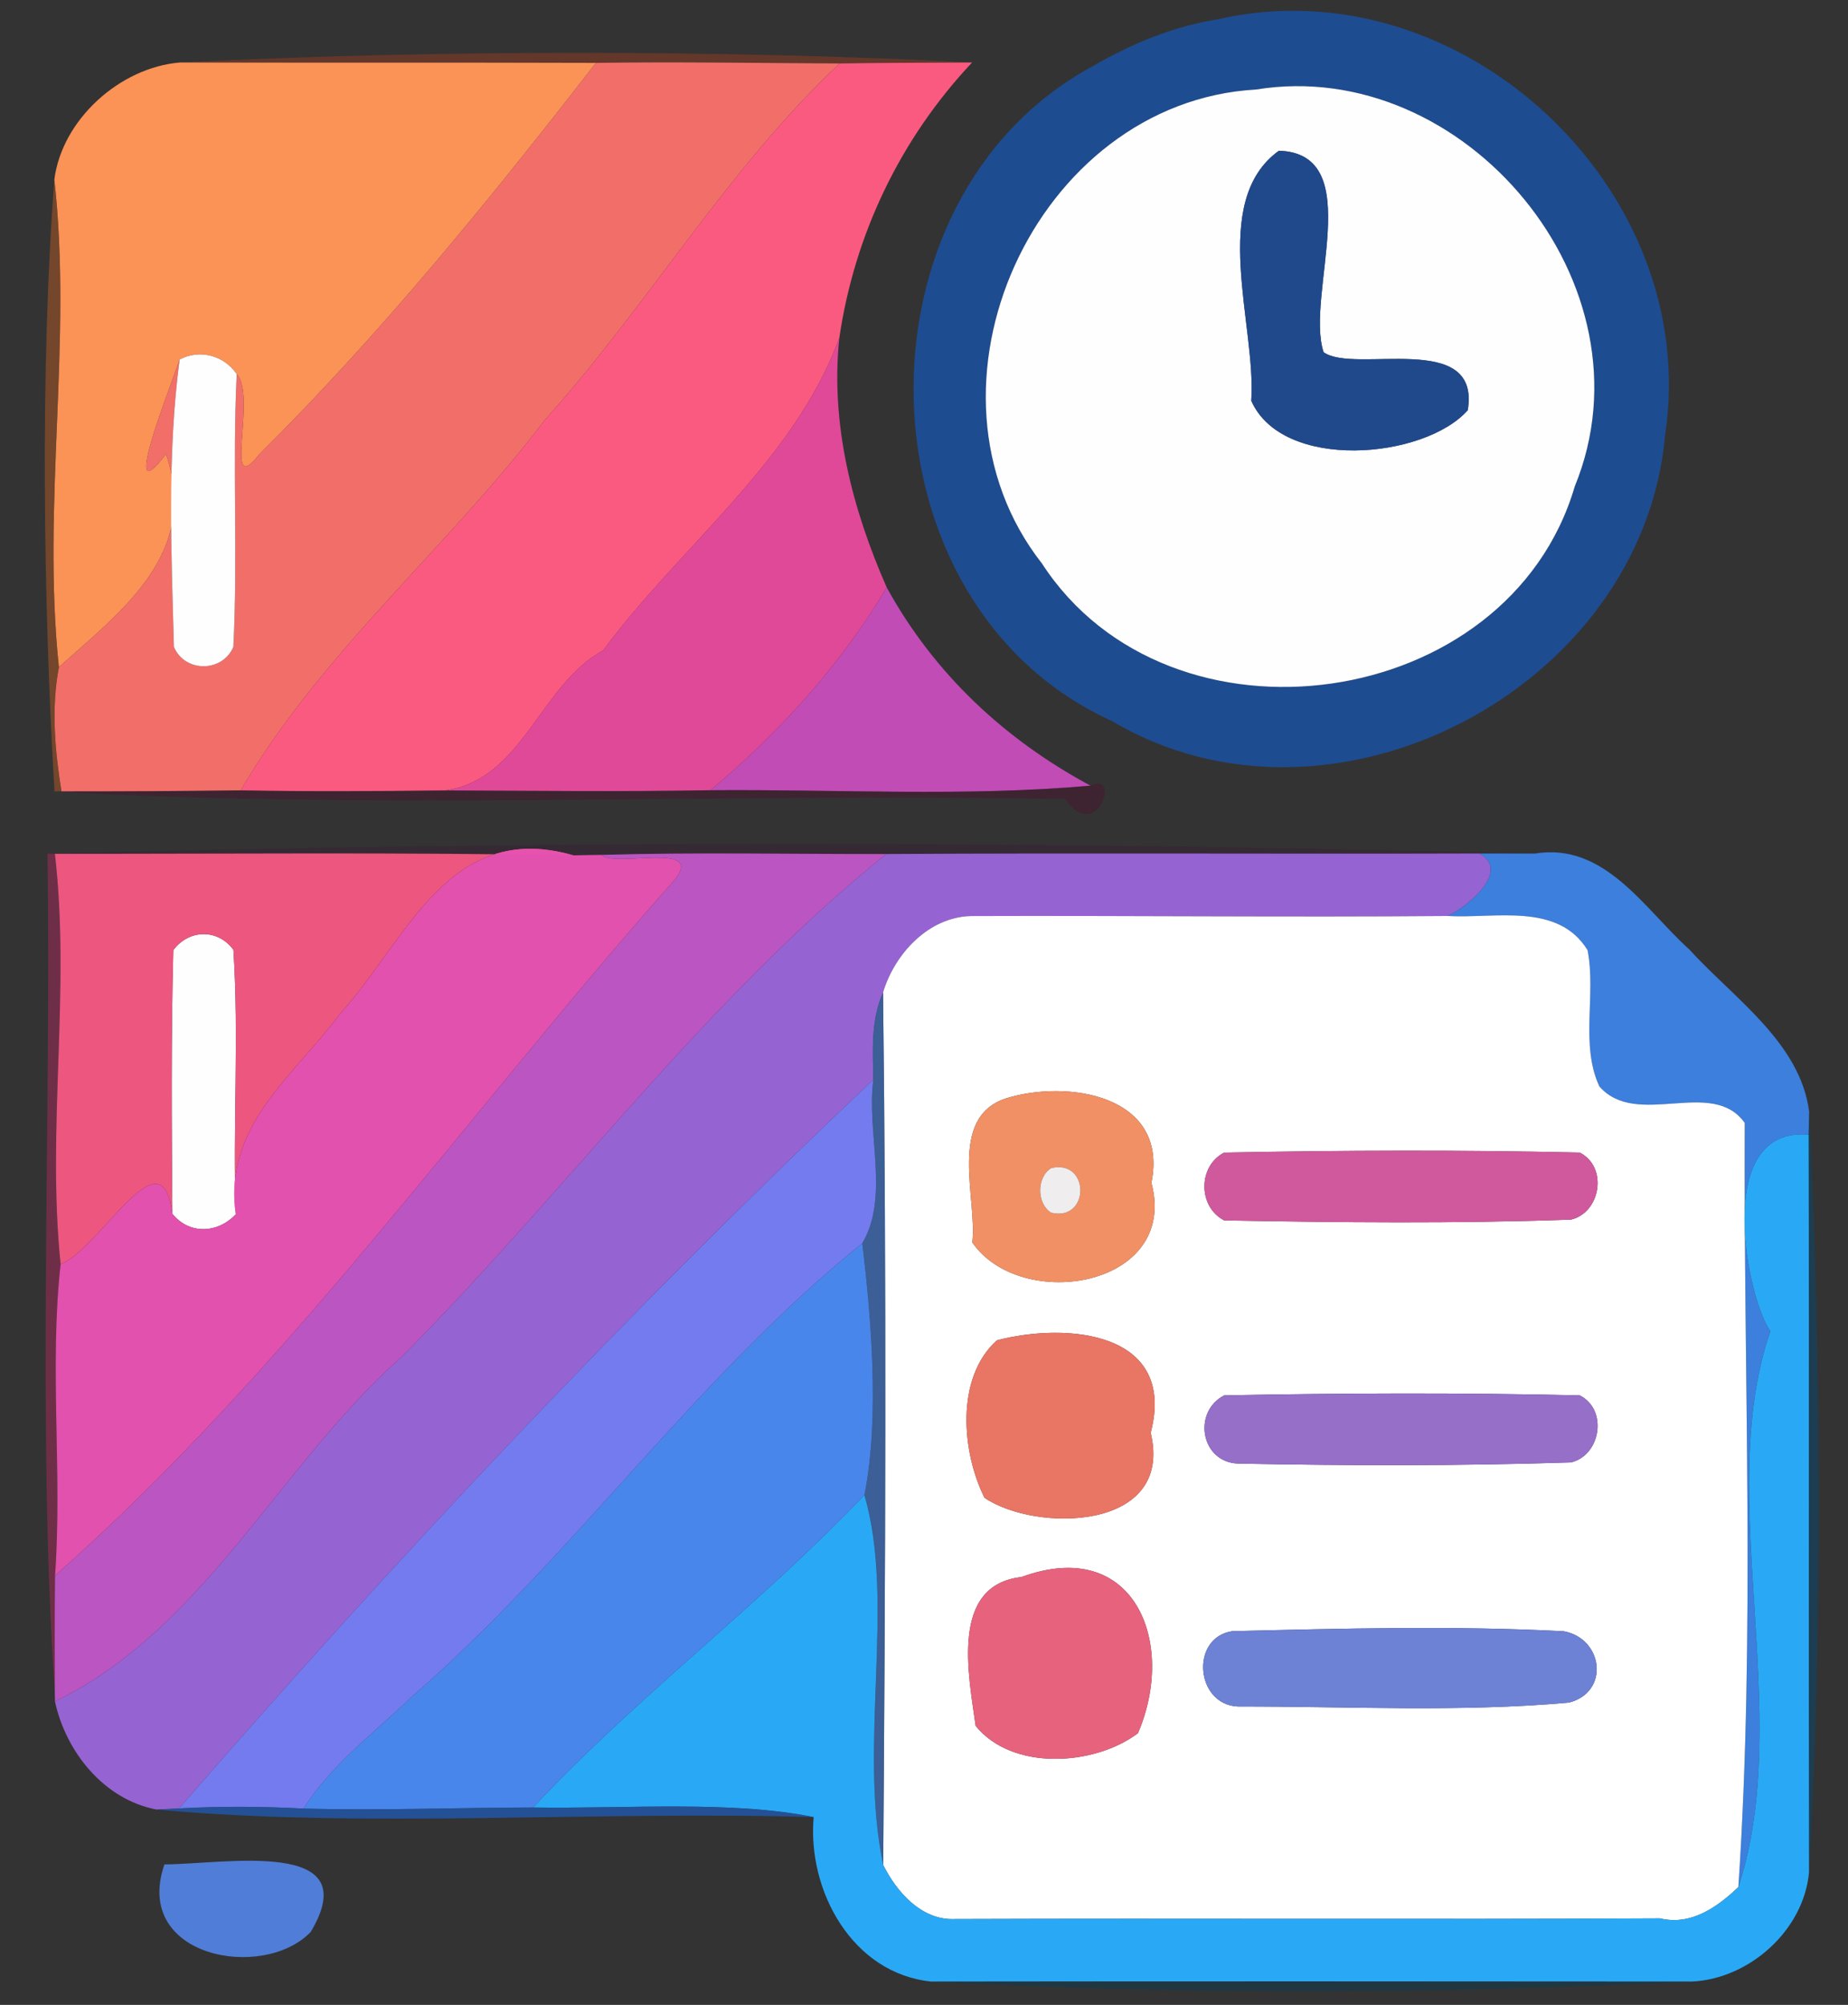
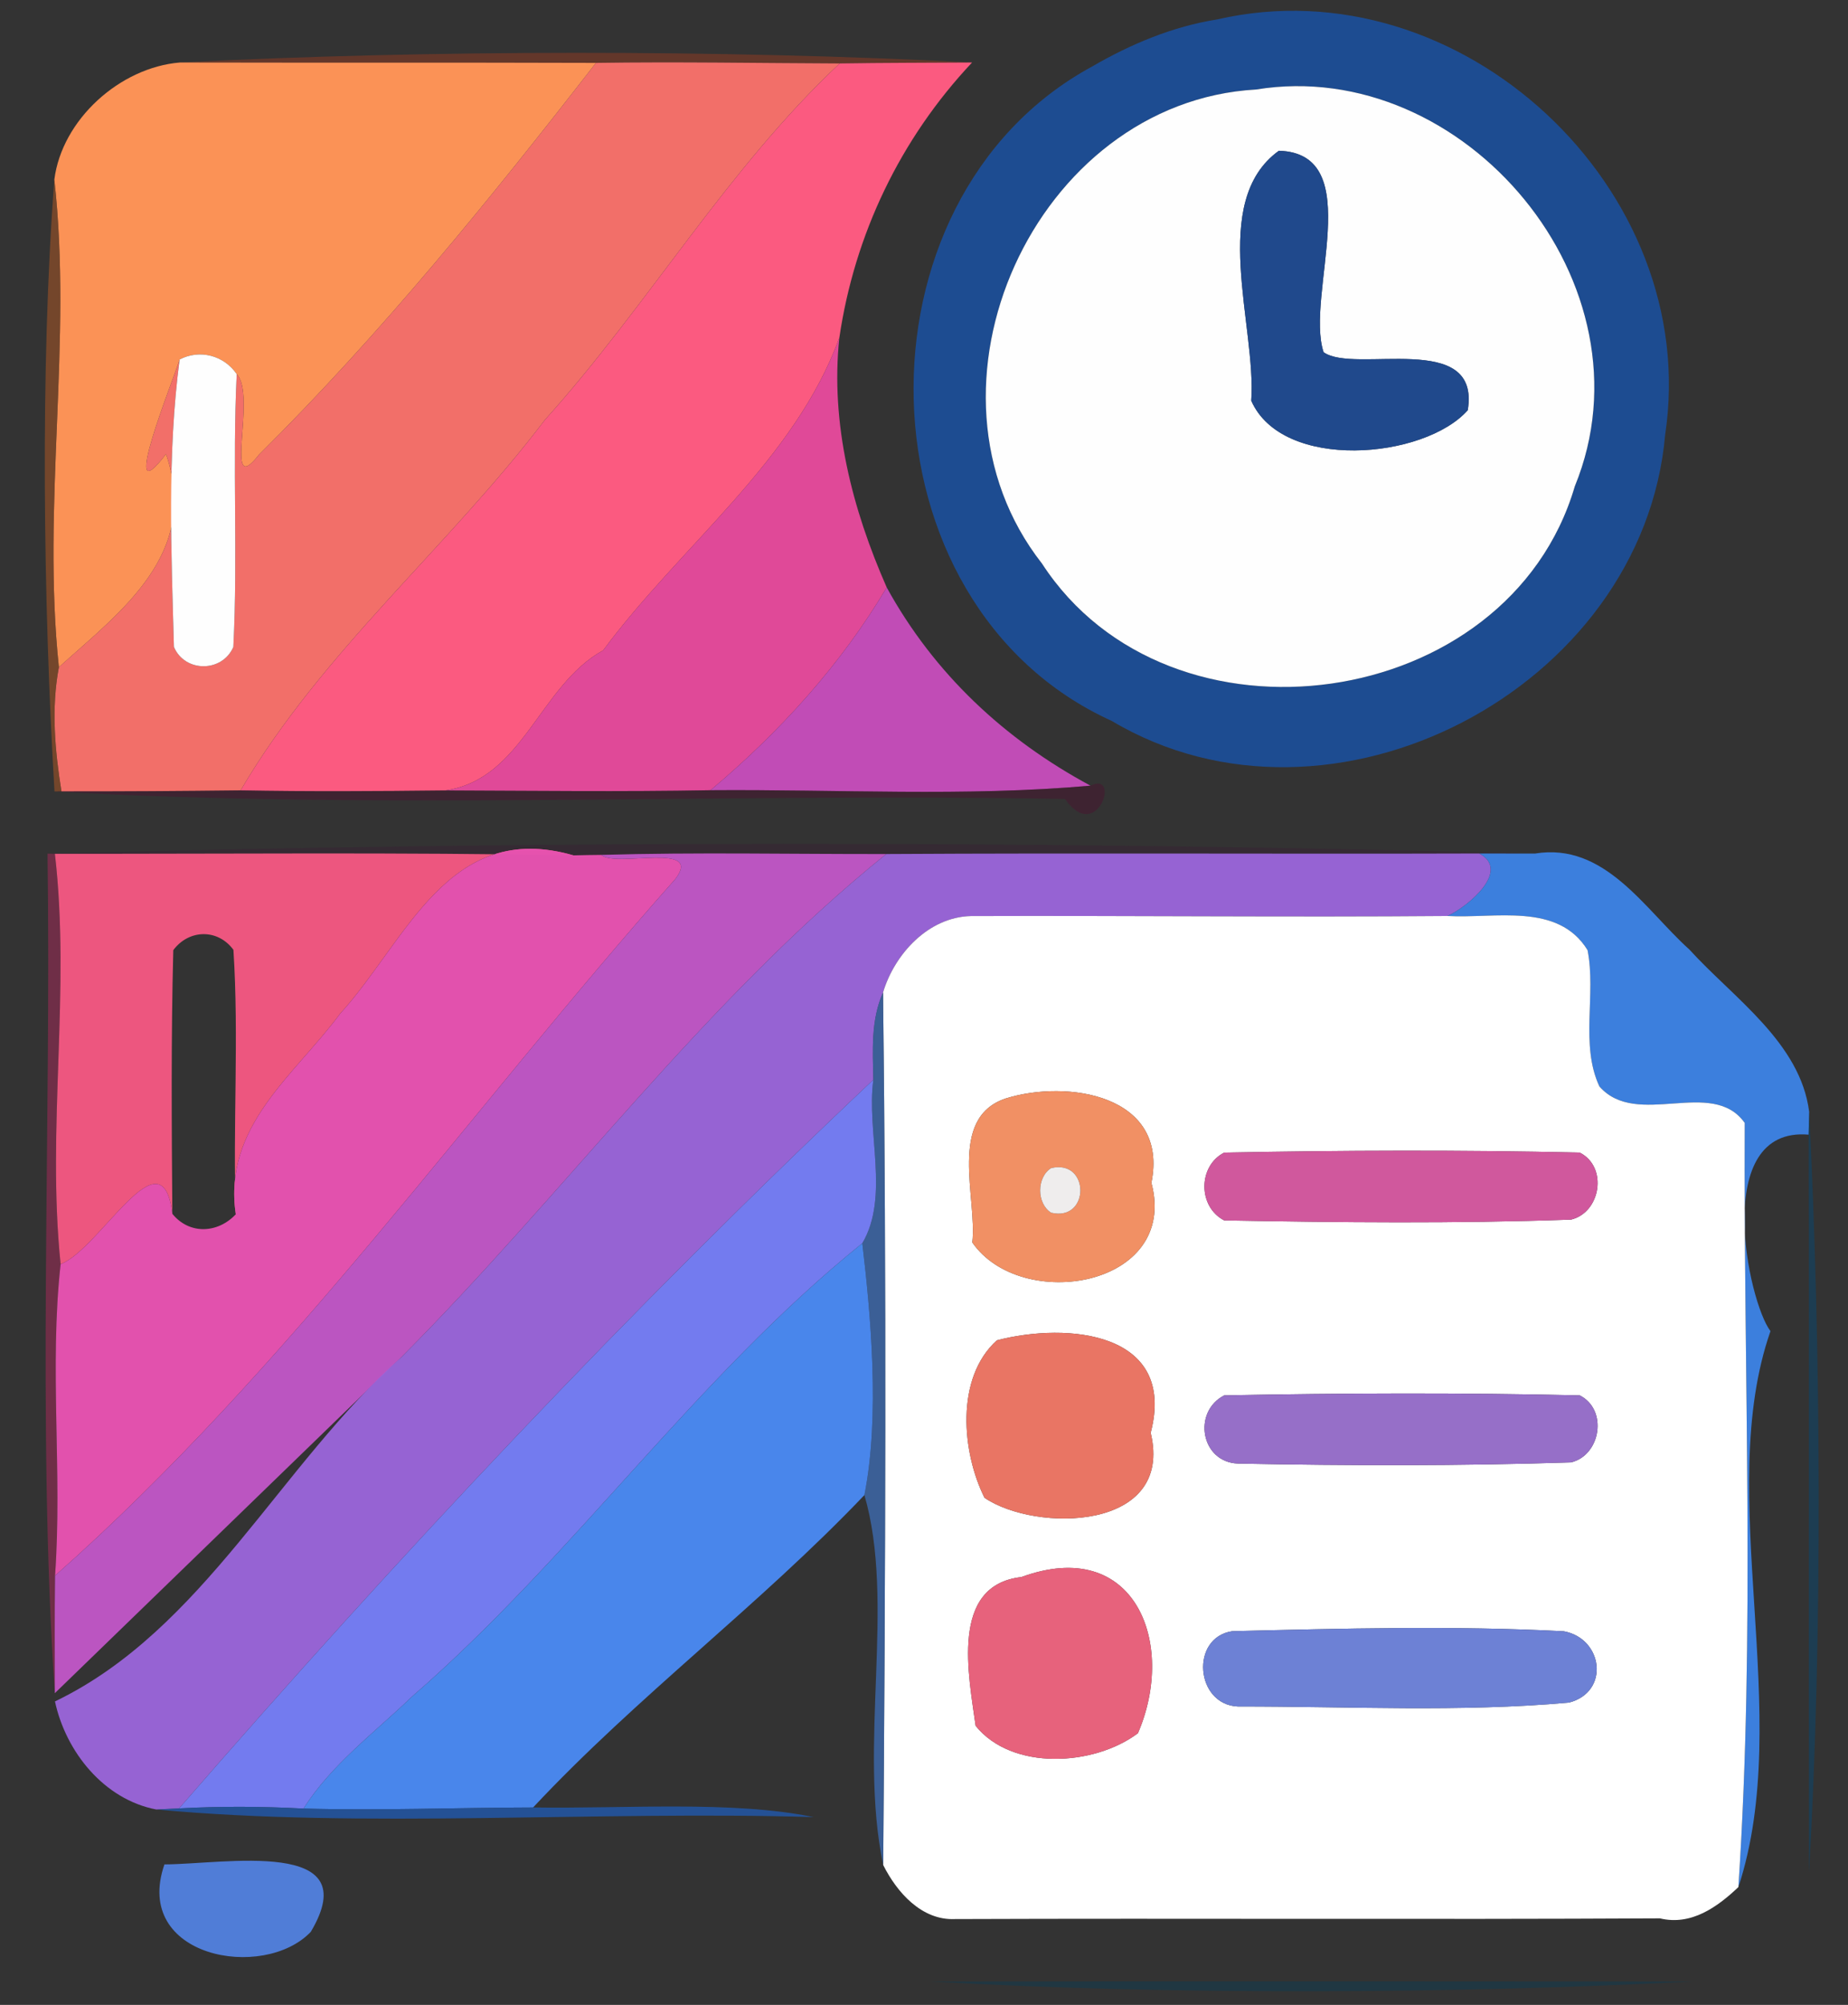
<svg xmlns="http://www.w3.org/2000/svg" width="236pt" height="256pt" viewBox="0 0 236 256" version="1.1">
  <rect x="0" y="0" width="236" height="256" fill="#333333" stroke="none" />
  <g id="#1d4e96f3">
    <path fill="#1d4e96" opacity="0.95" d=" M 155.45 2.48 C 186.52 -4.67 217.37 24.13 212.65 55.50 C 209.82 87.98 170.03 108.76 141.97 92.05 C 109.22 77.19 108.14 25.52 139.44 8.51 C 144.40 5.63 149.76 3.38 155.45 2.48 M 160.41 11.43 C 132.15 13.02 115.57 49.64 133.06 71.95 C 149.37 97.06 192.64 91.01 201.11 62.10 C 211.64 36.40 187.04 7.09 160.41 11.43 Z" />
  </g>
  <g id="#8b3b248b">
    <path fill="#8b3b24" opacity="0.55" d=" M 22.98 7.98 C 54.60 6.36 92.17 6.31 124.14 7.98 C 118.51 8.02 112.87 8.01 107.24 8.10 C 96.87 8.06 86.49 7.87 76.11 8.03 C 58.40 7.97 40.69 8.02 22.98 7.98 Z" />
  </g>
  <g id="#fb9256fb">
    <path fill="#fb9256" opacity="1.00" d=" M 6.94 22.93 C 7.91 15.28 15.30 8.61 22.98 7.98 C 40.69 8.02 58.40 7.97 76.11 8.03 C 62.59 25.45 48.71 42.55 33.08 58.05 C 28.41 64.02 32.84 50.51 30.23 47.77 C 28.60 45.38 25.52 44.56 22.94 45.90 C 22.21 48.33 14.94 66.23 21.20 57.97 C 25.58 70.68 15.52 77.99 7.52 85.19 C 5.33 64.34 9.26 43.66 6.94 22.93 Z" />
  </g>
  <g id="#f8716bf8">
    <path fill="#f8716b" opacity="0.97" d=" M 76.11 8.03 C 86.49 7.87 96.87 8.06 107.24 8.10 C 92.96 21.45 82.73 39.01 69.58 53.62 C 57.24 69.89 41.13 83.19 30.73 100.92 C 23.10 101.01 15.48 101.06 7.85 101.05 C 7.01 95.82 6.53 90.44 7.52 85.19 C 15.52 77.99 25.58 70.68 21.20 57.97 C 14.94 66.23 22.21 48.33 22.94 45.90 C 21.33 58.06 21.88 70.39 22.21 82.61 C 23.62 85.90 28.38 85.88 29.80 82.61 C 30.39 71.00 29.66 59.38 30.23 47.77 C 32.84 50.51 28.41 64.02 33.08 58.05 C 48.71 42.55 62.59 25.45 76.11 8.03 Z" />
  </g>
  <g id="#fb5a80fb">
    <path fill="#fb5a80" opacity="1.00" d=" M 107.24 8.10 C 112.87 8.01 118.51 8.02 124.14 7.98 C 114.99 17.70 109.13 29.93 107.19 43.12 C 101.49 58.83 86.88 69.72 77.03 83.04 C 68.86 87.53 66.79 99.55 56.82 100.93 C 48.12 101.03 39.42 101.08 30.73 100.92 C 41.13 83.19 57.24 69.89 69.58 53.62 C 82.73 39.01 92.96 21.45 107.24 8.10 Z" />
  </g>
  <g id="#fefefefe">
    <path fill="#fefefe" opacity="1.00" d=" M 160.41 11.43 C 187.04 7.09 211.64 36.40 201.11 62.10 C 192.64 91.01 149.37 97.06 133.06 71.95 C 115.57 49.64 132.15 13.02 160.41 11.43 M 163.32 19.25 C 154.32 25.73 160.47 41.68 159.79 51.16 C 163.76 60.20 181.86 58.66 187.44 52.38 C 189.15 42.06 172.92 47.81 169.03 44.97 C 166.64 37.77 174.73 19.59 163.32 19.25 Z" />
    <path fill="#fefefe" opacity="1.00" d=" M 22.94 45.90 C 25.52 44.56 28.60 45.38 30.23 47.77 C 29.66 59.38 30.39 71.00 29.80 82.61 C 28.38 85.88 23.62 85.90 22.21 82.61 C 21.88 70.39 21.33 58.06 22.94 45.90 Z" />
-     <path fill="#fefefe" opacity="1.00" d=" M 22.13 121.32 C 24.12 118.65 27.81 118.56 29.81 121.28 C 30.53 132.50 29.72 143.80 30.11 155.05 C 27.82 157.49 24.19 157.68 22.01 154.99 C 21.92 143.77 21.84 132.54 22.13 121.32 Z" />
  </g>
  <g id="#204c93ee">
    <path fill="#204c93" opacity="0.93" d=" M 163.32 19.25 C 174.73 19.59 166.64 37.77 169.03 44.97 C 172.92 47.81 189.15 42.06 187.44 52.38 C 181.86 58.66 163.76 60.20 159.79 51.16 C 160.47 41.68 154.32 25.73 163.32 19.25 Z" />
  </g>
  <g id="#9d52279e">
    <path fill="#9d5227" opacity="0.62" d=" M 6.96 101.06 C 5.54 77.15 5.10 47.03 6.94 22.93 C 9.26 43.66 5.33 64.34 7.52 85.19 C 6.53 90.44 7.01 95.82 7.85 101.05 L 6.96 101.06 Z" />
  </g>
  <g id="#e74a9cf5">
    <path fill="#e74a9c" opacity="0.96" d=" M 77.03 83.04 C 86.88 69.72 101.49 58.83 107.19 43.12 C 106.02 54.13 108.84 65.01 113.24 75.01 C 107.37 84.91 99.52 93.52 90.74 100.90 C 79.43 101.11 68.13 100.97 56.82 100.93 C 66.79 99.55 68.86 87.53 77.03 83.04 Z" />
  </g>
  <g id="#c74dbbf5">
    <path fill="#c74dbb" opacity="0.96" d=" M 113.24 75.01 C 119.29 86.02 128.29 94.42 139.26 100.32 C 123.13 101.75 106.91 100.77 90.74 100.90 C 99.52 93.52 107.37 84.91 113.24 75.01 Z" />
  </g>
  <g id="#530a2f5f">
    <path fill="#530a2f" opacity="0.37" d=" M 139.26 100.32 C 143.22 98.37 140.08 107.88 136.01 102.02 C 93.35 101.23 48.26 103.43 6.96 101.06 L 7.85 101.05 C 15.48 101.06 23.10 101.01 30.73 100.92 C 39.42 101.08 48.12 101.03 56.82 100.93 C 68.13 100.97 79.43 101.11 90.74 100.90 C 106.91 100.77 123.13 101.75 139.26 100.32 Z" />
  </g>
  <g id="#3a14334d">
    <path fill="#3a1433" opacity="0.30" d=" M 6.07 109.00 C 66.86 107.33 134.94 107.34 196.02 108.99 C 194.24 108.99 190.68 108.98 188.91 108.98 C 163.66 109.06 138.42 108.90 113.18 109.05 C 101.05 109.07 88.91 108.81 76.78 109.16 C 75.60 109.17 74.42 109.19 73.23 109.22 C 51.16 108.81 29.09 109.04 7.01 109.02 L 6.07 109.00 Z" />
  </g>
  <g id="#942c549d">
    <path fill="#942c54" opacity="0.62" d=" M 6.07 109.00 L 7.01 109.02 C 9.04 126.53 5.94 143.91 7.74 161.42 C 6.28 174.62 7.97 187.94 7.03 201.19 C 6.96 206.19 7.00 211.20 7.00 216.20 C 4.71 181.83 6.57 144.50 6.07 109.00 Z" />
  </g>
  <g id="#f45882f6">
    <path fill="#f45882" opacity="0.96" d=" M 7.01 109.02 C 29.09 109.04 51.16 108.81 73.23 109.22 C 57.25 104.60 51.93 120.11 43.43 129.44 C 37.60 137.32 28.46 143.77 30.11 155.05 C 29.72 143.80 30.53 132.50 29.81 121.28 C 27.81 118.56 24.12 118.65 22.13 121.32 C 21.84 132.54 21.92 143.77 22.01 154.99 C 20.69 144.22 12.82 159.46 7.74 161.42 C 5.94 143.91 9.04 126.53 7.01 109.02 Z" />
  </g>
  <g id="#e552affa">
    <path fill="#e552af" opacity="0.98" d=" M 73.23 109.22 C 74.42 109.19 75.60 109.17 76.78 109.16 C 78.57 110.84 89.91 107.42 86.24 112.25 C 59.89 141.91 36.94 174.74 7.03 201.19 C 7.97 187.94 6.28 174.62 7.74 161.42 C 12.82 159.46 20.69 144.22 22.01 154.99 C 24.19 157.68 27.82 157.49 30.11 155.05 C 28.46 143.77 37.60 137.32 43.43 129.44 C 51.93 120.11 57.25 104.60 73.23 109.22 Z" />
  </g>
  <g id="#c057c7f6">
-     <path fill="#c057c7" opacity="0.96" d=" M 76.78 109.16 C 88.91 108.81 101.05 109.07 113.18 109.05 C 90.00 127.73 72.26 152.22 51.28 173.27 C 35.81 186.96 25.99 208.12 7.02 217.25 L 7.00 216.20 C 7.00 211.20 6.96 206.19 7.03 201.19 C 36.94 174.74 59.89 141.91 86.24 112.25 C 89.91 107.42 78.57 110.84 76.78 109.16 Z" />
+     <path fill="#c057c7" opacity="0.96" d=" M 76.78 109.16 C 88.91 108.81 101.05 109.07 113.18 109.05 C 90.00 127.73 72.26 152.22 51.28 173.27 L 7.00 216.20 C 7.00 211.20 6.96 206.19 7.03 201.19 C 36.94 174.74 59.89 141.91 86.24 112.25 C 89.91 107.42 78.57 110.84 76.78 109.16 Z" />
  </g>
  <g id="#9a65d9f6">
    <path fill="#9a65d9" opacity="0.96" d=" M 113.18 109.05 C 138.42 108.90 163.66 109.06 188.91 108.98 C 193.02 111.15 187.46 115.78 184.86 116.96 C 164.56 117.13 144.26 116.90 123.97 116.97 C 118.56 117.11 114.25 121.80 112.77 126.72 C 111.20 130.24 111.45 134.12 111.53 137.87 C 80.39 167.23 50.94 198.58 22.87 230.91 C 22.15 230.95 20.69 231.02 19.96 231.05 C 13.28 229.77 8.40 223.69 7.02 217.25 C 25.99 208.12 35.81 186.96 51.28 173.27 C 72.26 152.22 90.00 127.73 113.18 109.05 Z" />
  </g>
  <g id="#3e85eaec">
    <path fill="#3e85ea" opacity="0.93" d=" M 188.91 108.98 C 190.68 108.98 194.24 108.99 196.02 108.99 C 204.97 107.52 210.04 116.12 215.75 121.25 C 221.35 127.42 229.92 133.12 231.04 141.96 C 231.02 142.69 230.99 144.15 230.97 144.88 C 218.48 143.81 223.23 166.21 226.10 169.97 C 218.83 190.75 229.23 218.99 222.00 240.96 C 224.16 208.53 222.65 175.88 222.81 143.38 C 218.65 137.51 209.03 144.19 204.25 138.72 C 201.77 133.38 203.86 126.98 202.74 121.32 C 198.97 115.19 190.93 117.31 184.86 116.96 C 187.46 115.78 193.02 111.15 188.91 108.98 Z" />
  </g>
  <g id="#ffffffff">
    <path fill="#ffffff" opacity="1.00" d=" M 112.77 126.72 C 114.25 121.80 118.56 117.11 123.97 116.97 C 144.26 116.90 164.56 117.13 184.86 116.96 C 190.93 117.31 198.97 115.19 202.74 121.32 C 203.86 126.98 201.77 133.38 204.25 138.72 C 209.03 144.19 218.65 137.51 222.81 143.38 C 222.65 175.88 224.16 208.53 222.00 240.96 C 219.34 243.48 215.99 245.92 211.98 244.95 C 181.98 245.11 151.97 244.93 121.97 245.04 C 117.71 245.24 114.54 241.63 112.79 238.14 C 113.07 201.01 113.22 163.86 112.77 126.72 M 128.37 140.28 C 121.00 142.81 124.81 152.97 124.17 158.65 C 130.42 167.67 150.58 164.35 147.04 151.03 C 149.31 139.80 136.28 137.77 128.37 140.28 M 156.34 147.17 C 152.97 148.89 152.97 154.10 156.34 155.83 C 171.10 156.10 185.88 156.25 200.63 155.73 C 204.43 154.82 205.37 149.00 201.74 147.17 C 186.62 146.82 171.47 146.88 156.34 147.17 M 127.31 171.14 C 121.96 175.96 122.84 185.48 125.73 191.25 C 132.26 195.69 149.96 195.54 146.95 182.95 C 150.31 170.05 136.33 168.79 127.31 171.14 M 156.34 178.17 C 152.26 180.27 153.34 186.71 158.10 186.88 C 172.26 187.16 186.47 187.19 200.63 186.73 C 204.43 185.82 205.37 180.00 201.74 178.17 C 186.62 177.82 171.47 177.88 156.34 178.17 M 130.43 201.37 C 121.23 202.41 123.74 214.06 124.59 220.36 C 129.24 226.15 139.74 225.51 145.32 221.31 C 150.29 209.79 144.90 196.07 130.43 201.37 M 157.37 208.28 C 151.96 209.09 152.65 217.68 158.10 217.90 C 172.15 217.88 186.43 218.65 200.37 217.40 C 205.62 216.04 204.73 209.21 199.70 208.29 C 185.66 207.56 171.45 207.94 157.37 208.28 Z" />
  </g>
  <g id="#3f6fb9bc">
    <path fill="#3f6fb9" opacity="0.74" d=" M 111.53 137.87 C 111.45 134.12 111.20 130.24 112.77 126.72 C 113.22 163.86 113.07 201.01 112.79 238.14 C 109.57 222.81 114.39 204.67 110.39 190.90 C 112.40 180.80 111.18 167.68 110.12 158.75 C 113.63 152.80 110.63 144.54 111.53 137.87 Z" />
  </g>
  <g id="#737beffb">
    <path fill="#737bef" opacity="1.00" d=" M 111.53 137.87 C 110.63 144.54 113.63 152.80 110.12 158.75 C 88.85 175.91 73.22 198.75 52.61 216.64 C 47.85 221.23 42.34 225.28 38.76 230.93 C 33.46 230.65 28.17 230.62 22.87 230.91 C 50.94 198.58 80.39 167.23 111.53 137.87 Z" />
  </g>
  <g id="#f79366f7">
    <path fill="#f79366" opacity="0.97" d=" M 128.37 140.28 C 136.28 137.77 149.31 139.80 147.04 151.03 C 150.58 164.35 130.42 167.67 124.17 158.65 C 124.81 152.97 121.00 142.81 128.37 140.28 M 134.24 149.15 C 132.37 150.32 132.37 153.68 134.24 154.85 C 139.21 156.02 139.21 147.98 134.24 149.15 Z" />
  </g>
  <g id="#03497575">
    <path fill="#034975" opacity="0.46" d=" M 231.04 141.96 C 232.56 172.23 232.78 208.67 231.02 239.07 C 230.95 207.67 231.05 176.27 230.97 144.88 C 230.99 144.15 231.02 142.69 231.04 141.96 Z" />
  </g>
  <g id="#29abf9fa">
-     <path fill="#29abf9" opacity="0.98" d=" M 226.10 169.97 C 223.23 166.21 218.48 143.81 230.97 144.88 C 231.05 176.27 230.95 207.67 231.02 239.07 C 230.36 246.46 223.40 252.70 216.03 253.02 C 183.66 252.99 151.30 252.98 118.93 253.02 C 108.86 252.00 103.08 241.44 103.91 232.02 C 93.49 229.88 79.91 230.97 68.08 230.79 C 81.33 216.62 97.00 204.96 110.39 190.90 C 114.39 204.67 109.57 222.81 112.79 238.14 C 114.54 241.63 117.71 245.24 121.97 245.04 C 151.97 244.93 181.98 245.11 211.98 244.95 C 215.99 245.92 219.34 243.48 222.00 240.96 C 229.23 218.99 218.83 190.75 226.10 169.97 Z" />
-   </g>
+     </g>
  <g id="#d85ba3f1">
    <path fill="#d85ba3" opacity="0.95" d=" M 156.34 147.17 C 171.47 146.88 186.62 146.82 201.74 147.17 C 205.37 149.00 204.43 154.82 200.63 155.73 C 185.88 156.25 171.10 156.10 156.34 155.83 C 152.97 154.10 152.97 148.89 156.34 147.17 Z" />
  </g>
  <g id="#f6f4f4f6">
    <path fill="#f6f4f4" opacity="0.96" d=" M 134.24 149.15 C 139.21 147.98 139.21 156.02 134.24 154.85 C 132.37 153.68 132.37 150.32 134.24 149.15 Z" />
  </g>
  <g id="#4a89f2f6">
    <path fill="#4a89f2" opacity="0.96" d=" M 52.61 216.64 C 73.22 198.75 88.85 175.91 110.12 158.75 C 111.18 167.68 112.40 180.80 110.39 190.90 C 97.00 204.96 81.33 216.62 68.08 230.79 C 58.31 230.81 48.53 231.20 38.76 230.93 C 42.34 225.28 47.85 221.23 52.61 216.64 Z" />
  </g>
  <g id="#f37967f3">
    <path fill="#f37967" opacity="0.95" d=" M 127.31 171.14 C 136.33 168.79 150.31 170.05 146.95 182.95 C 149.96 195.54 132.26 195.69 125.73 191.25 C 122.84 185.48 121.96 175.96 127.31 171.14 Z" />
  </g>
  <g id="#9c73d0f1">
    <path fill="#9c73d0" opacity="0.95" d=" M 156.34 178.17 C 171.47 177.88 186.62 177.82 201.74 178.17 C 205.37 180.00 204.43 185.82 200.63 186.73 C 186.47 187.19 172.26 187.16 158.10 186.88 C 153.34 186.71 152.26 180.27 156.34 178.17 Z" />
  </g>
  <g id="#f16580f2">
    <path fill="#f16580" opacity="0.95" d=" M 130.43 201.37 C 144.90 196.07 150.29 209.79 145.32 221.31 C 139.74 225.51 129.24 226.15 124.59 220.36 C 123.74 214.06 121.23 202.41 130.43 201.37 Z" />
  </g>
  <g id="#7288e1ec">
    <path fill="#7288e1" opacity="0.93" d=" M 157.37 208.28 C 171.45 207.94 185.66 207.56 199.70 208.29 C 204.73 209.21 205.62 216.04 200.37 217.40 C 186.43 218.65 172.15 217.88 158.10 217.90 C 152.65 217.68 151.96 209.09 157.37 208.28 Z" />
  </g>
  <g id="#205cb8bc">
    <path fill="#205cb8" opacity="0.74" d=" M 22.87 230.91 C 28.17 230.62 33.46 230.65 38.76 230.93 C 48.53 231.20 58.31 230.81 68.08 230.79 C 79.91 230.97 93.49 229.88 103.91 232.02 C 76.32 231.19 46.23 233.51 19.96 231.05 C 20.69 231.02 22.15 230.95 22.87 230.91 Z" />
  </g>
  <g id="#5384e5ea">
    <path fill="#5384e5" opacity="0.92" d=" M 21.00 238.06 C 28.61 238.04 46.87 234.61 39.69 246.67 C 33.67 253.00 16.88 249.96 21.00 238.06 Z" />
  </g>
  <g id="#013f5c5e">
    <path fill="#013f5c" opacity="0.37" d=" M 118.93 253.02 C 151.30 252.98 183.66 252.99 216.03 253.02 C 185.82 254.58 149.32 254.76 118.93 253.02 Z" />
  </g>
</svg>